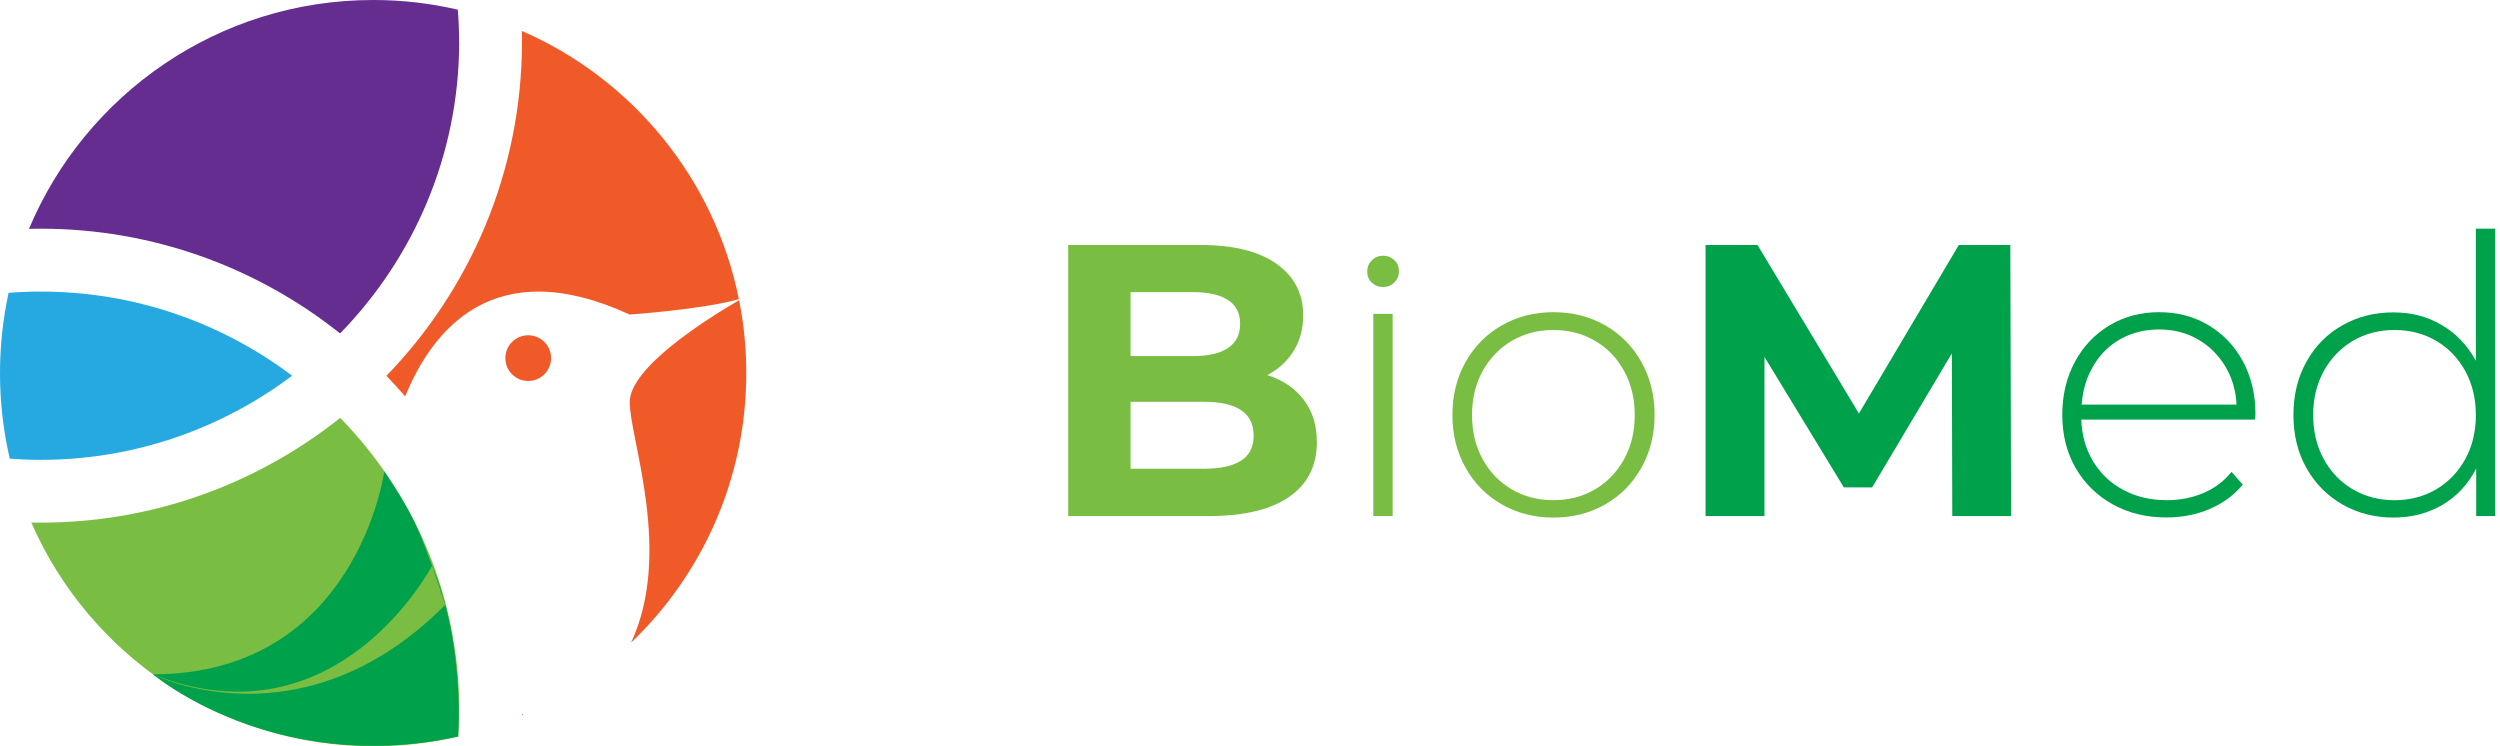
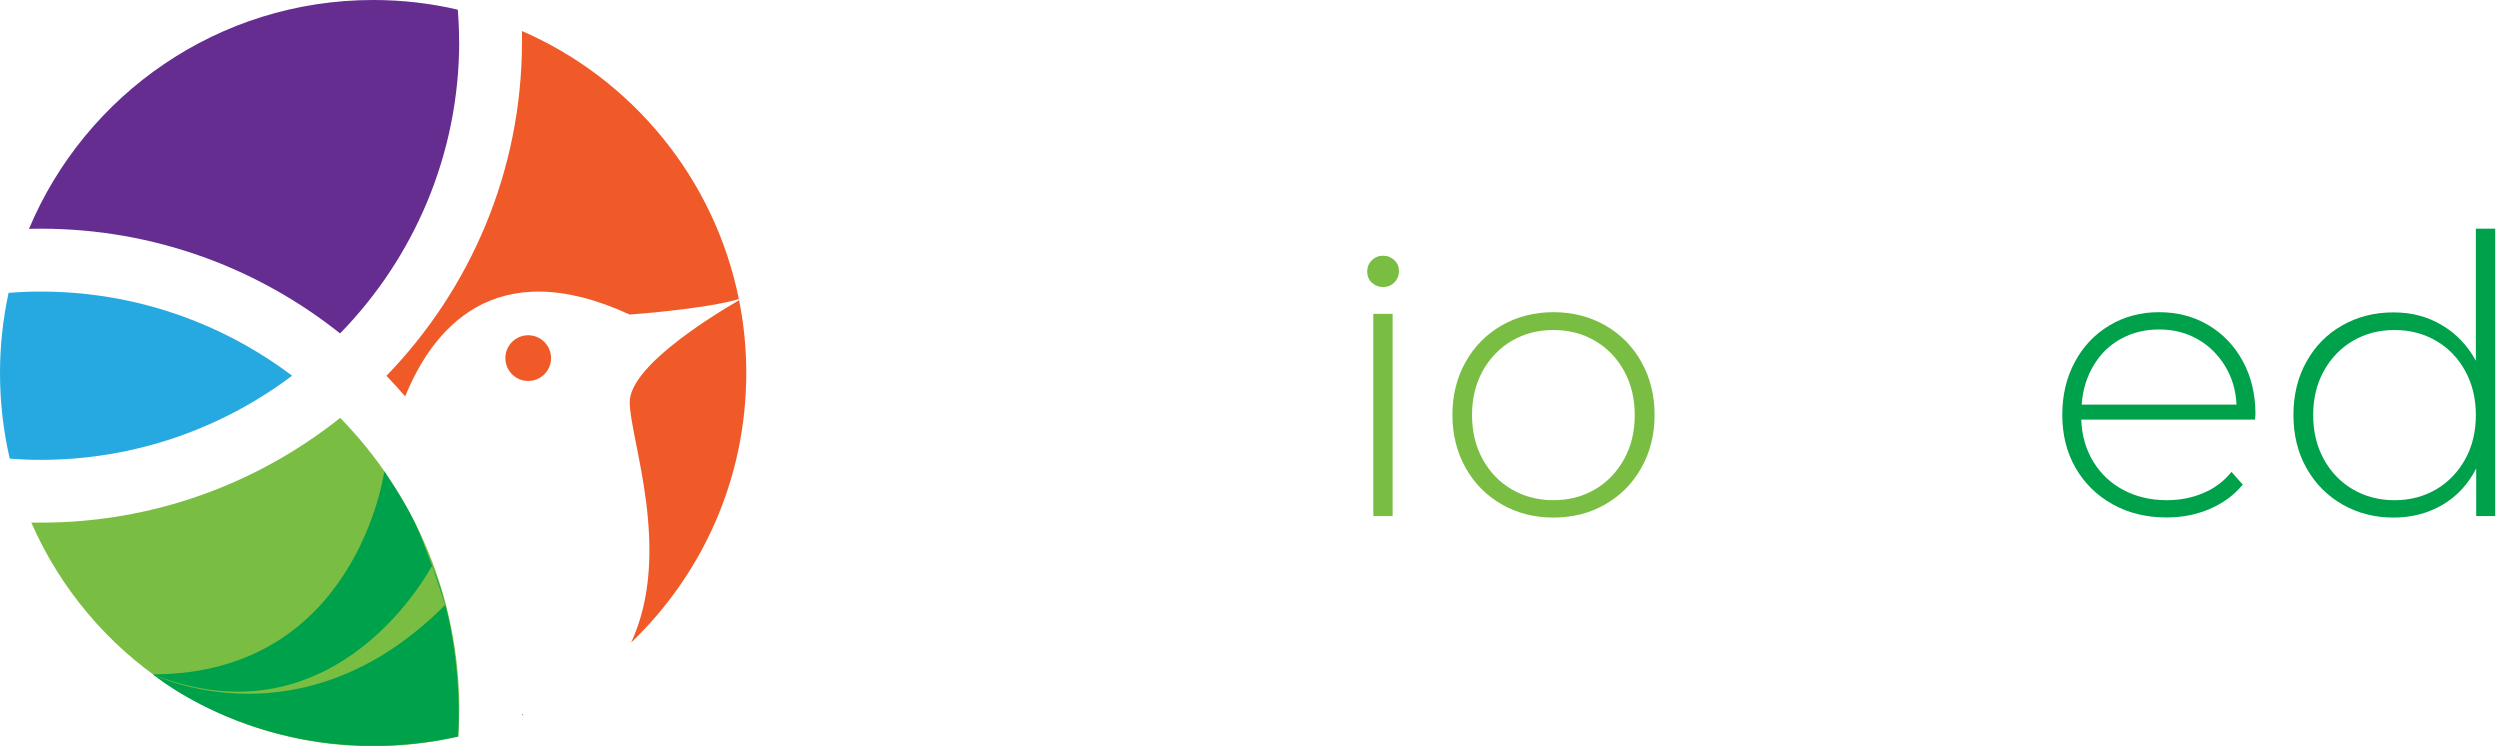
<svg xmlns="http://www.w3.org/2000/svg" width="134" height="40" viewBox="0 0 134 40" fill="none">
  <path d="M24.613 2.22C24.613 8.3 22.174 13.828 18.228 17.872C13.822 14.363 8.243 12.258 2.186 12.258C1.973 12.258 1.76 12.258 1.553 12.269C4.579 5.062 11.7 0 20 0C21.559 0 23.083 0.178 24.538 0.518C24.584 1.081 24.607 1.651 24.607 2.22H24.613Z" fill="#652D90" />
  <path d="M15.657 20.138C11.901 22.962 7.236 24.648 2.18 24.648C1.622 24.648 1.07 24.625 0.523 24.584C0.184 23.112 -3.05176e-05 21.582 -3.05176e-05 20C-3.05176e-05 18.522 0.161 17.084 0.46 15.697C1.03 15.651 1.599 15.628 2.18 15.628C7.23 15.628 11.901 17.308 15.657 20.138Z" fill="#26A9E0" />
  <path d="M21.72 21.242C23.146 17.745 26.425 13.489 33.753 16.86C33.753 16.86 37.757 16.578 39.603 16.031C38.297 9.566 33.88 4.228 27.978 1.662C27.978 1.852 27.978 2.036 27.978 2.226C27.978 9.18 25.211 15.496 20.713 20.144C21.058 20.5 21.386 20.869 21.714 21.242H21.72Z" fill="#F05A28" />
  <path d="M27.978 38.292C27.978 38.292 27.978 38.326 27.978 38.343C28.007 38.332 28.036 38.315 28.065 38.303C28.036 38.303 28.007 38.297 27.978 38.292Z" fill="#90278E" />
  <path d="M33.753 21.553C33.753 23.526 36.077 29.595 33.828 34.444C37.63 30.802 40 25.677 40 19.994C40 18.654 39.868 17.348 39.615 16.089C37.826 17.13 33.753 19.707 33.753 21.553Z" fill="#F05A28" />
  <path d="M28.312 20.42C28.989 20.42 29.537 19.872 29.537 19.195C29.537 18.518 28.989 17.97 28.312 17.97C27.635 17.97 27.087 18.518 27.087 19.195C27.087 19.872 27.635 20.42 28.312 20.42Z" fill="#F05A28" />
  <path d="M24.613 38.056C24.613 38.533 24.596 39.011 24.562 39.482C23.095 39.822 21.57 40 20.006 40C11.809 40 4.763 35.07 1.68 28.013C1.847 28.013 2.019 28.013 2.192 28.013C8.249 28.013 13.828 25.907 18.234 22.398C22.186 26.442 24.619 31.97 24.619 38.05L24.613 38.056Z" fill="#79BE43" />
  <path d="M8.208 36.152C8.208 36.152 14.691 41.622 24.556 39.477C24.556 39.477 24.907 34.703 23.279 30.619C22.479 28.617 22.479 28.105 20.598 25.263C20.598 25.263 19.131 36.118 8.214 36.146L8.208 36.152Z" fill="#00A14B" />
  <path d="M23.158 30.319C23.158 30.319 18.102 40.052 8.208 36.152C8.208 36.152 16.186 40.15 23.866 32.419L23.158 30.319Z" fill="#79BE43" />
-   <path d="M69.876 21.421C70.348 22.036 70.584 22.796 70.584 23.693C70.584 24.964 70.089 25.948 69.1 26.632C68.11 27.317 66.667 27.662 64.774 27.662H57.256V13.132H64.354C66.126 13.132 67.483 13.472 68.433 14.15C69.382 14.829 69.853 15.749 69.853 16.911C69.853 17.619 69.681 18.246 69.347 18.798C69.008 19.35 68.536 19.787 67.926 20.104C68.755 20.368 69.405 20.805 69.876 21.421ZM60.598 15.663V19.086H63.94C64.768 19.086 65.401 18.942 65.827 18.648C66.258 18.355 66.471 17.929 66.471 17.36C66.471 16.791 66.258 16.365 65.827 16.083C65.395 15.801 64.768 15.657 63.94 15.657H60.598V15.663ZM66.523 24.694C66.972 24.401 67.196 23.952 67.196 23.342C67.196 22.14 66.304 21.536 64.521 21.536H60.598V25.125H64.521C65.407 25.125 66.074 24.982 66.523 24.688V24.694Z" fill="#79BE43" />
  <path d="M73.529 15.151C73.362 14.99 73.282 14.794 73.282 14.559C73.282 14.323 73.362 14.121 73.529 13.955C73.696 13.788 73.897 13.707 74.133 13.707C74.369 13.707 74.57 13.788 74.737 13.943C74.904 14.104 74.984 14.3 74.984 14.536C74.984 14.771 74.904 14.973 74.737 15.139C74.57 15.306 74.369 15.387 74.133 15.387C73.897 15.387 73.696 15.306 73.529 15.145V15.151ZM73.609 16.825H74.645V27.662H73.609V16.825Z" fill="#79BE43" />
  <path d="M80.495 27.035C79.672 26.563 79.022 25.913 78.556 25.073C78.085 24.233 77.849 23.29 77.849 22.238C77.849 21.185 78.085 20.242 78.556 19.402C79.028 18.562 79.672 17.912 80.495 17.44C81.317 16.969 82.243 16.733 83.267 16.733C84.291 16.733 85.217 16.969 86.04 17.44C86.862 17.912 87.512 18.562 87.978 19.402C88.45 20.242 88.686 21.185 88.686 22.238C88.686 23.29 88.45 24.233 87.978 25.073C87.507 25.913 86.862 26.563 86.04 27.035C85.217 27.506 84.291 27.742 83.267 27.742C82.243 27.742 81.317 27.506 80.495 27.035ZM85.493 26.23C86.149 25.844 86.667 25.303 87.052 24.613C87.432 23.923 87.622 23.135 87.622 22.249C87.622 21.363 87.432 20.575 87.052 19.885C86.672 19.195 86.155 18.654 85.493 18.269C84.838 17.883 84.09 17.688 83.262 17.688C82.433 17.688 81.686 17.883 81.03 18.269C80.374 18.654 79.856 19.195 79.471 19.885C79.091 20.575 78.901 21.363 78.901 22.249C78.901 23.135 79.091 23.923 79.471 24.613C79.851 25.303 80.368 25.844 81.03 26.23C81.686 26.615 82.433 26.81 83.262 26.81C84.09 26.81 84.838 26.615 85.493 26.23Z" fill="#79BE43" />
-   <path d="M104.642 27.662L104.619 18.942L100.345 26.126H98.832L94.576 19.132V27.662H91.418V13.132H94.202L99.638 22.163L104.993 13.132H107.754L107.794 27.662H104.642Z" fill="#00A14B" />
  <path d="M120.874 22.491H111.556C111.585 23.336 111.798 24.084 112.2 24.745C112.603 25.401 113.144 25.913 113.828 26.27C114.513 26.632 115.283 26.81 116.14 26.81C116.848 26.81 117.498 26.684 118.102 26.425C118.706 26.172 119.206 25.792 119.609 25.292L120.213 25.976C119.741 26.546 119.149 26.977 118.436 27.282C117.722 27.587 116.951 27.736 116.123 27.736C115.042 27.736 114.081 27.501 113.236 27.029C112.39 26.557 111.729 25.907 111.251 25.079C110.774 24.251 110.538 23.302 110.538 22.238C110.538 21.173 110.762 20.242 111.211 19.402C111.66 18.562 112.281 17.912 113.069 17.44C113.857 16.969 114.743 16.733 115.726 16.733C116.71 16.733 117.59 16.963 118.372 17.429C119.155 17.895 119.77 18.539 120.219 19.367C120.667 20.195 120.892 21.139 120.892 22.192L120.869 22.485L120.874 22.491ZM113.673 18.165C113.063 18.504 112.574 18.982 112.212 19.597C111.844 20.213 111.631 20.909 111.579 21.685H119.879C119.839 20.909 119.632 20.219 119.258 19.609C118.884 18.999 118.395 18.522 117.786 18.177C117.176 17.831 116.491 17.659 115.732 17.659C114.973 17.659 114.288 17.826 113.679 18.165H113.673Z" fill="#00A14B" />
  <path d="M133.742 12.258V27.662H132.724V25.108C132.292 25.953 131.694 26.603 130.917 27.058C130.141 27.512 129.267 27.742 128.283 27.742C127.299 27.742 126.362 27.506 125.545 27.035C124.728 26.563 124.09 25.913 123.624 25.085C123.158 24.256 122.928 23.307 122.928 22.243C122.928 21.179 123.158 20.224 123.624 19.39C124.09 18.55 124.728 17.901 125.545 17.44C126.362 16.974 127.276 16.744 128.283 16.744C129.29 16.744 130.118 16.974 130.889 17.429C131.659 17.883 132.263 18.522 132.706 19.338V12.258H133.742ZM130.578 26.23C131.234 25.844 131.751 25.303 132.137 24.613C132.516 23.923 132.706 23.135 132.706 22.249C132.706 21.363 132.516 20.575 132.137 19.885C131.757 19.195 131.239 18.654 130.578 18.269C129.922 17.883 129.174 17.688 128.346 17.688C127.518 17.688 126.77 17.883 126.114 18.269C125.459 18.654 124.941 19.195 124.556 19.885C124.176 20.575 123.986 21.363 123.986 22.249C123.986 23.135 124.176 23.923 124.556 24.613C124.935 25.303 125.453 25.844 126.114 26.23C126.77 26.615 127.518 26.811 128.346 26.811C129.174 26.811 129.922 26.615 130.578 26.23Z" fill="#00A14B" />
</svg>